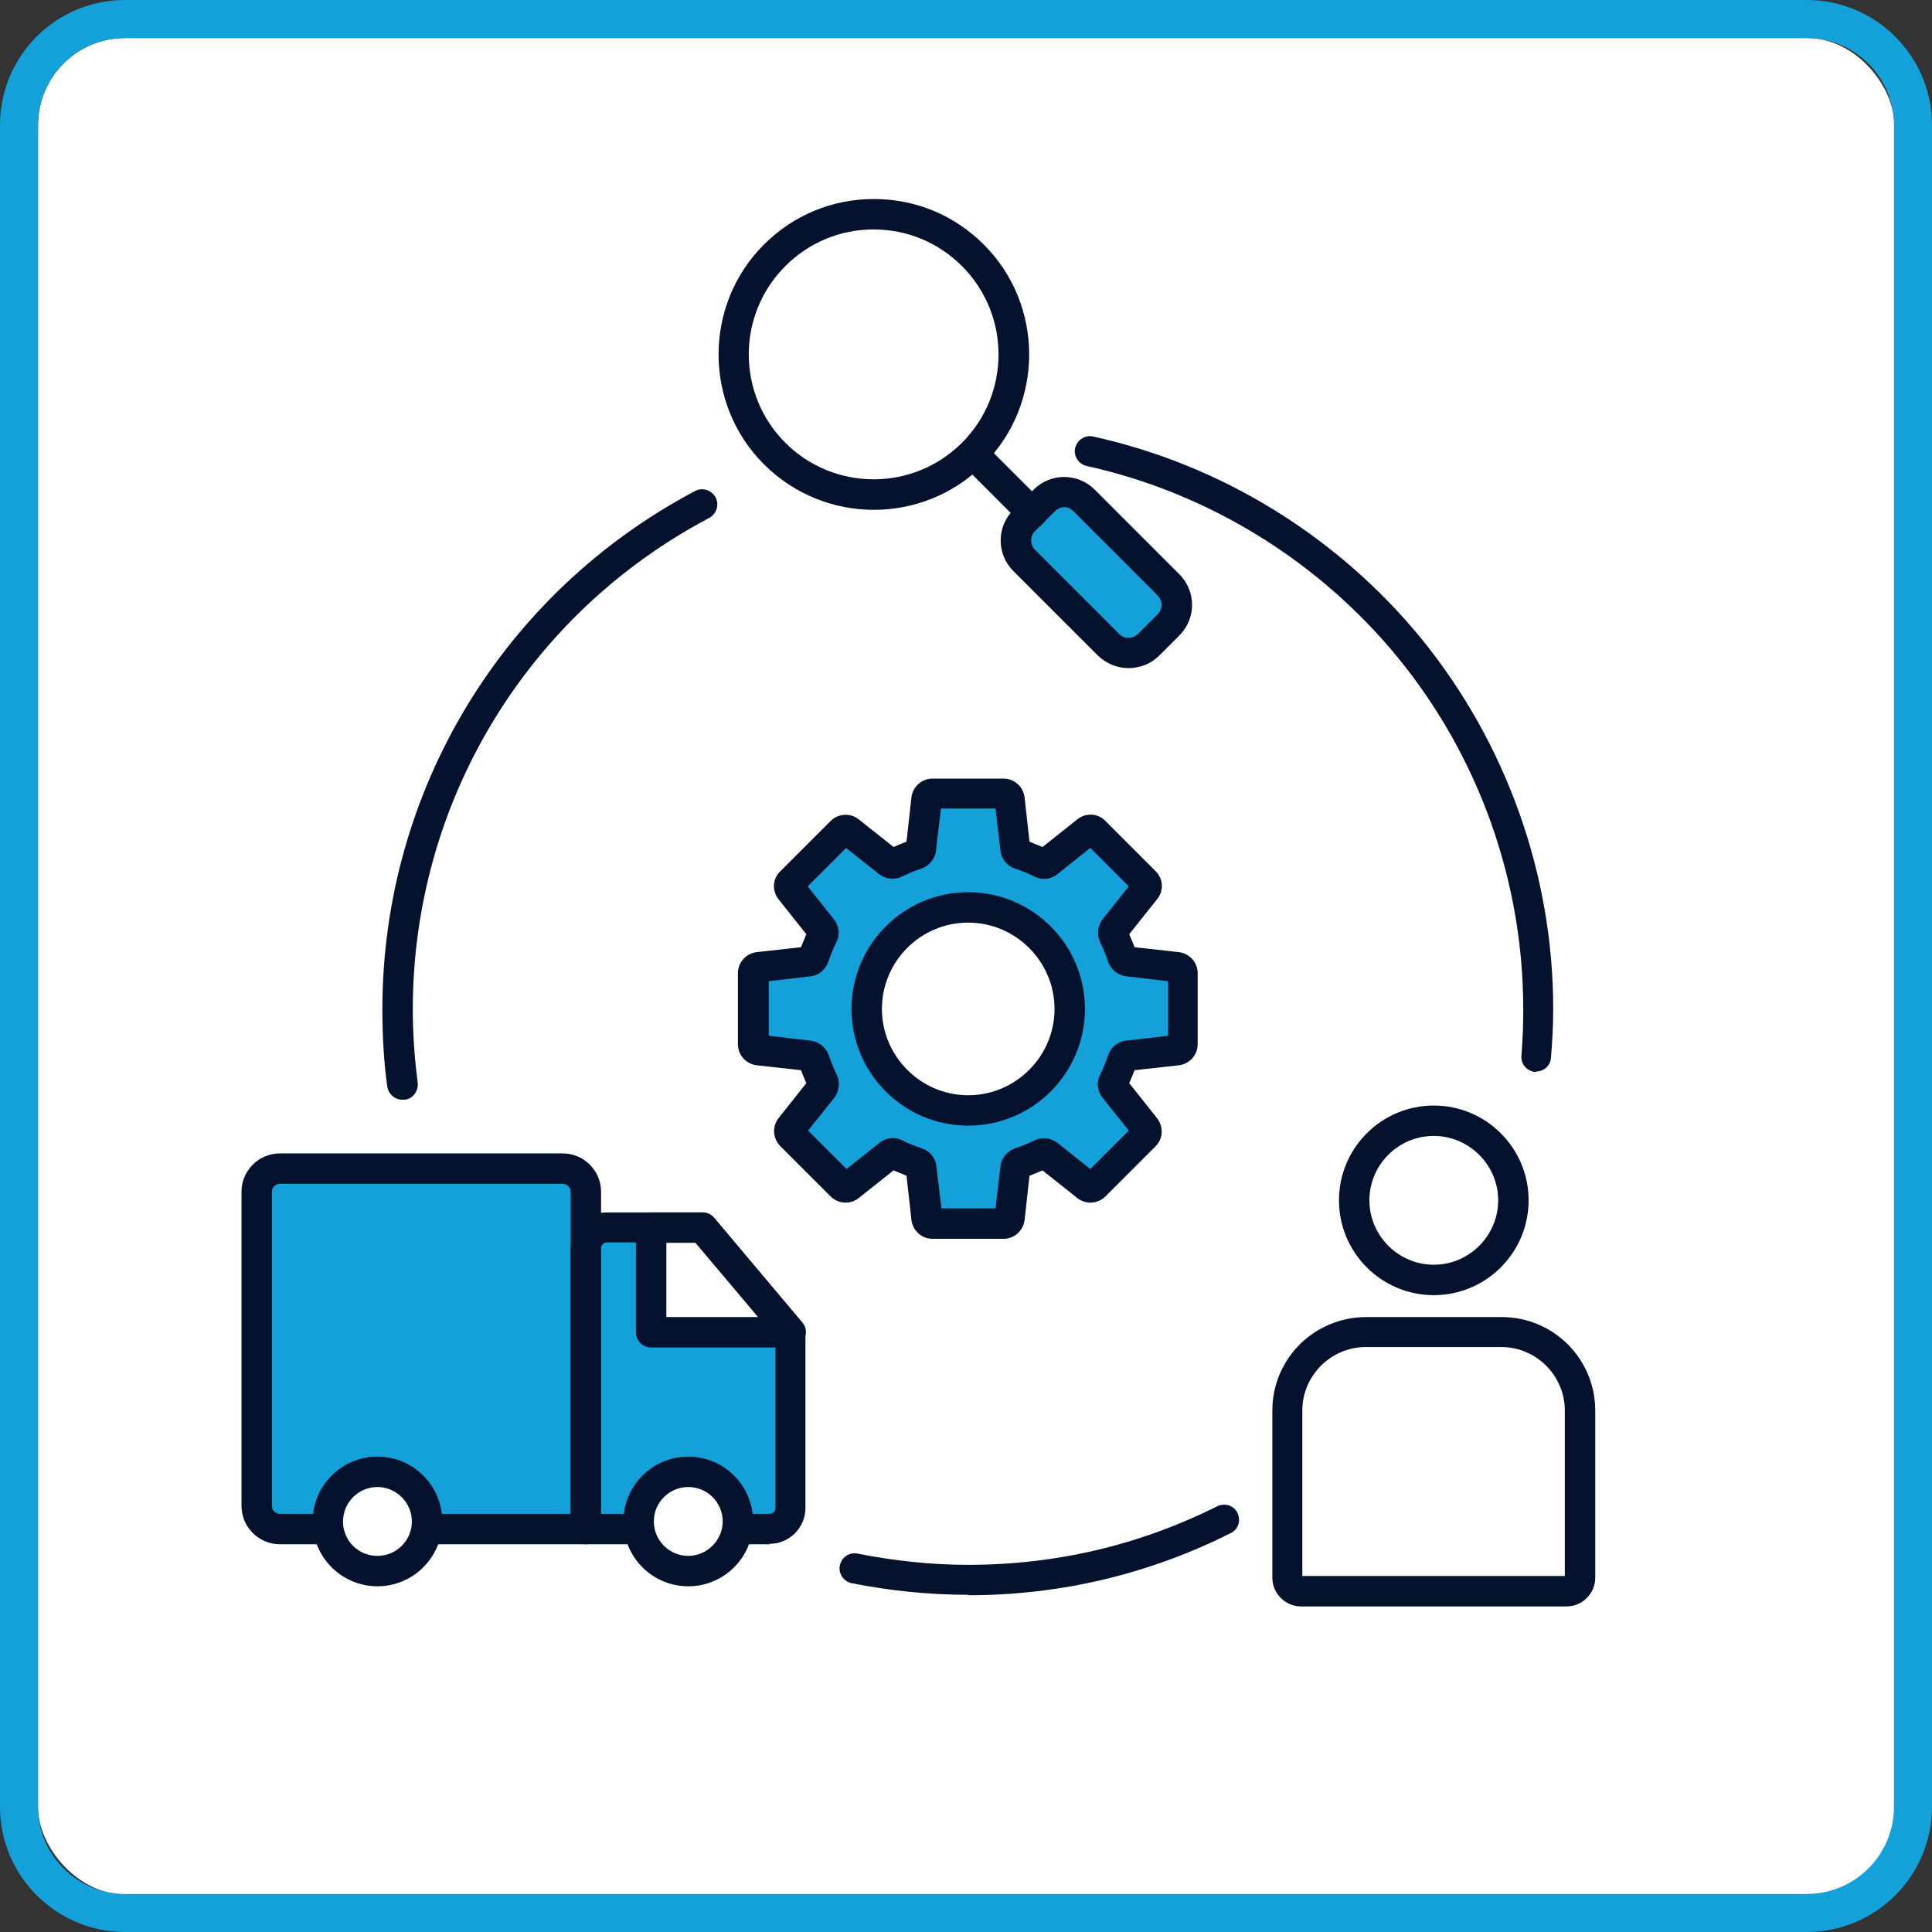
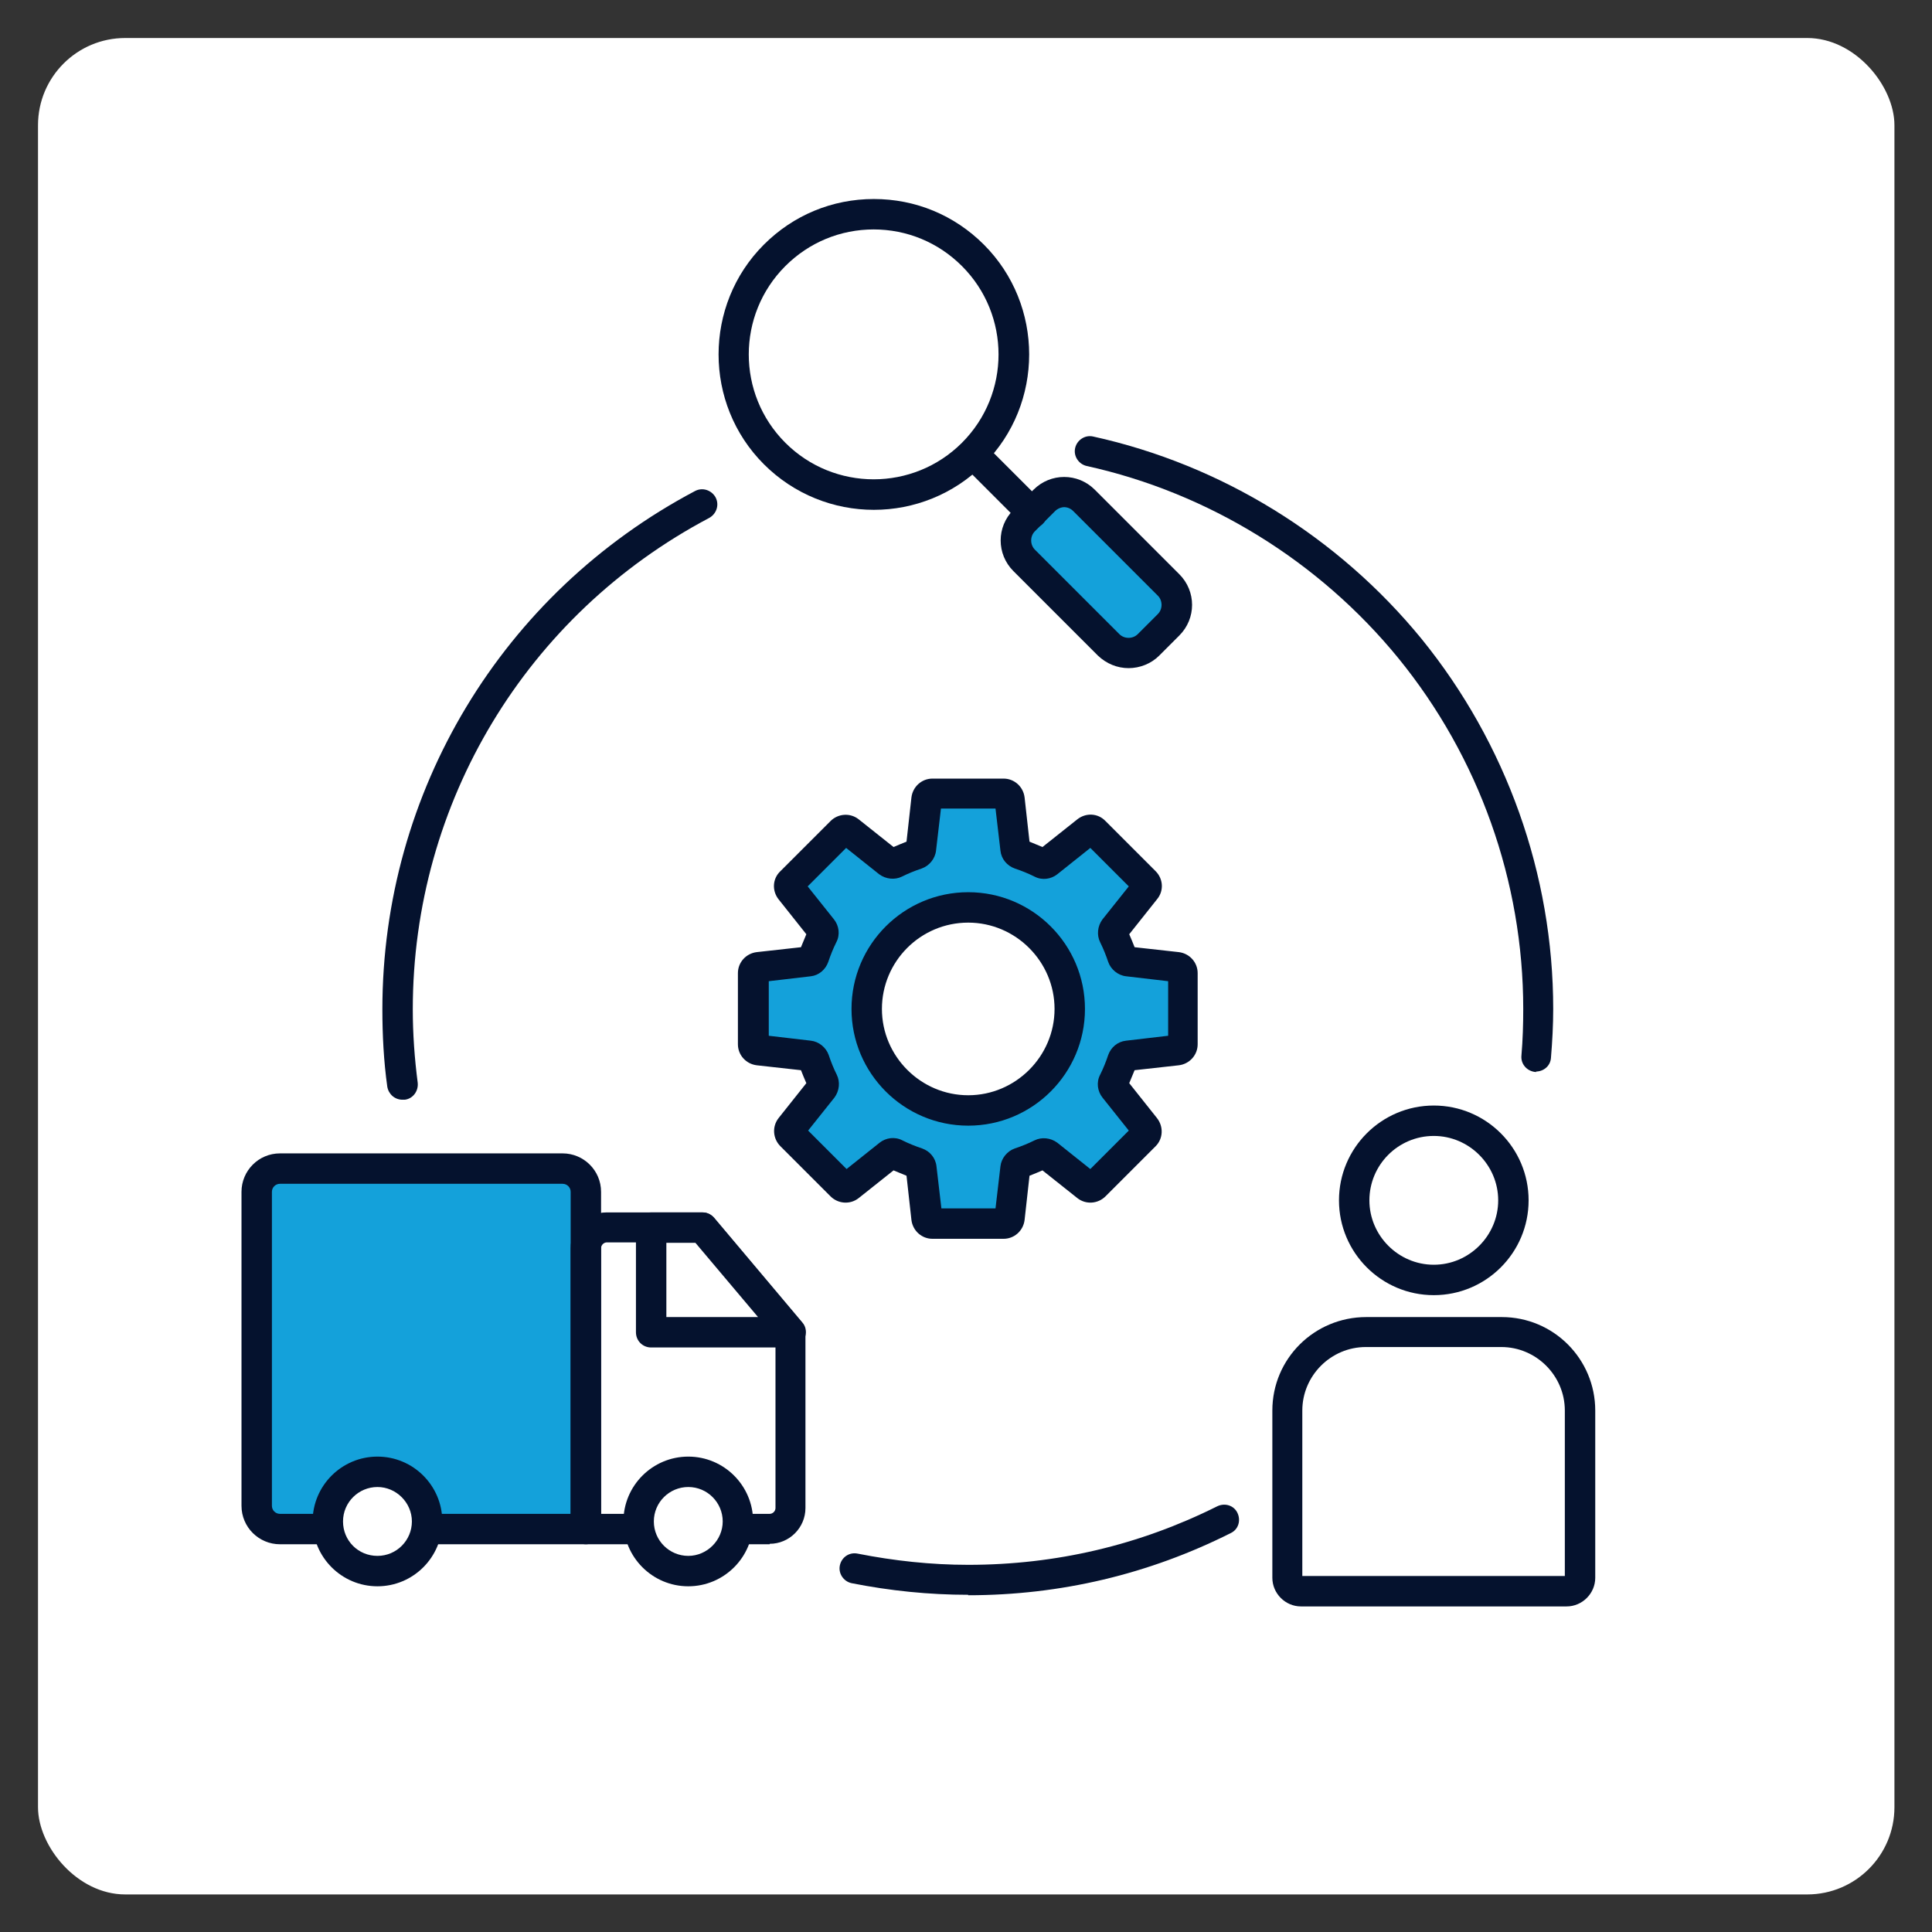
<svg xmlns="http://www.w3.org/2000/svg" id="Layer_1" viewBox="0 0 43.2 43.2">
  <rect x="0" y="0" width="43.2" height="43.2" fill="#333333" stroke="none" />
  <defs>
    <style>.cls-1{fill:#05122e;}.cls-2{fill:#fff;}.cls-3{fill:#14a1da;}</style>
  </defs>
  <rect class="cls-2" x=".85" y=".85" width="41.51" height="41.51" rx="1.95" ry="1.95" />
  <g>
-     <path class="cls-3" d="M40.4,43.2H2.8c-1.54,0-2.8-1.25-2.8-2.8V2.8C0,1.25,1.25,0,2.8,0H40.4c1.54,0,2.8,1.25,2.8,2.8V40.4c0,1.54-1.25,2.8-2.8,2.8ZM2.8,.85C1.72,.85,.85,1.72,.85,2.8V40.4c0,1.07,.87,1.95,1.95,1.95H40.4c1.07,0,1.95-.87,1.95-1.95V2.8c0-1.07-.87-1.95-1.95-1.95H2.8Z" />
    <g>
      <path class="cls-1" d="M9,24.59c-.17,0-.31-.12-.34-.29-.08-.57-.11-1.16-.11-1.73,0-4.87,2.68-9.31,6.99-11.59,.17-.09,.37-.02,.46,.14,.09,.17,.02,.37-.14,.46-4.09,2.16-6.63,6.37-6.63,10.99,0,.55,.04,1.1,.11,1.64,.02,.19-.11,.36-.29,.38-.02,0-.03,0-.04,0Z" />
      <g>
        <g>
          <path class="cls-3" d="M26.33,21.64l-1.12-.13c-.05,0-.1-.04-.11-.09-.06-.17-.12-.33-.2-.49-.02-.05-.02-.1,.02-.14l.7-.88c.04-.05,.04-.13-.01-.18l-1.12-1.12s-.13-.05-.18-.01l-.88,.7s-.1,.04-.14,.02c-.16-.08-.32-.15-.49-.2-.05-.02-.08-.06-.09-.11l-.13-1.12c0-.07-.07-.12-.13-.12h-1.59c-.07,0-.13,.05-.13,.12l-.13,1.12c0,.05-.04,.1-.09,.11-.17,.06-.33,.12-.49,.2-.05,.02-.1,.02-.14-.02l-.88-.7c-.05-.04-.13-.04-.18,.01l-1.12,1.12s-.05,.13-.01,.18l.7,.88s.04,.1,.02,.14c-.08,.16-.15,.32-.2,.49-.02,.05-.06,.08-.11,.09l-1.12,.13c-.07,0-.12,.07-.12,.13v1.59c0,.07,.05,.13,.12,.13l1.12,.13c.05,0,.1,.04,.11,.09,.06,.17,.12,.33,.2,.49,.02,.05,.02,.1-.02,.14l-.7,.88c-.04,.05-.04,.13,.01,.18l1.12,1.12s.13,.05,.18,.01l.88-.7s.1-.04,.14-.02c.16,.08,.32,.15,.49,.2,.05,.02,.08,.06,.09,.11l.13,1.12c0,.07,.07,.12,.13,.12h1.59c.07,0,.13-.05,.13-.12l.13-1.12c0-.05,.04-.1,.09-.11,.17-.06,.33-.12,.49-.2,.05-.02,.1-.02,.14,.02l.88,.7c.05,.04,.13,.04,.18-.01l1.12-1.12s.05-.13,.01-.18l-.7-.88s-.04-.1-.02-.14c.08-.16,.15-.32,.2-.49,.02-.05,.06-.08,.11-.09l1.12-.13c.07,0,.12-.07,.12-.13v-1.59c0-.07-.05-.13-.12-.13Zm-4.68,3.2c-1.25,0-2.27-1.02-2.27-2.27s1.02-2.27,2.27-2.27,2.27,1.02,2.27,2.27-1.02,2.27-2.27,2.27Z" />
          <path class="cls-1" d="M22.44,27.7h-1.59c-.24,0-.44-.18-.47-.42l-.11-.99c-.1-.04-.19-.08-.29-.12l-.78,.62c-.19,.15-.46,.13-.63-.04l-1.12-1.12c-.17-.17-.19-.44-.04-.63l.62-.78c-.04-.09-.08-.19-.12-.29l-.99-.11c-.24-.03-.42-.23-.42-.47v-1.59c0-.24,.18-.44,.42-.47l.99-.11c.04-.1,.08-.19,.12-.29l-.62-.78c-.15-.19-.14-.46,.04-.63l1.12-1.12c.17-.17,.44-.19,.63-.04l.78,.62c.09-.04,.19-.08,.29-.12l.11-.99c.03-.24,.23-.42,.47-.42h1.59c.24,0,.44,.18,.47,.42l.11,.99c.1,.04,.19,.08,.29,.12l.78-.62c.19-.15,.46-.14,.63,.04l1.12,1.12c.17,.17,.19,.44,.03,.63l-.62,.78c.04,.09,.08,.19,.12,.29l.99,.11c.24,.03,.42,.23,.42,.47v1.59c0,.24-.18,.44-.42,.47l-.99,.11c-.04,.1-.08,.19-.12,.29l.62,.78c.15,.19,.14,.46-.03,.63l-1.12,1.12c-.17,.17-.44,.19-.63,.04l-.78-.62c-.09,.04-.19,.08-.29,.12l-.11,.99c-.03,.24-.23,.42-.47,.42Zm-1.4-.68h1.22l.11-.94c.02-.18,.15-.34,.32-.4,.15-.05,.3-.11,.44-.18,.16-.08,.36-.06,.51,.05l.74,.59,.86-.86-.59-.74c-.11-.14-.14-.34-.05-.51,.07-.14,.13-.29,.18-.44,.06-.17,.21-.3,.4-.32l.94-.11v-1.22l-.94-.11c-.18-.02-.34-.15-.4-.32-.05-.15-.11-.3-.18-.44-.08-.16-.06-.36,.05-.51l.59-.74-.86-.86-.74,.59c-.14,.11-.34,.14-.51,.05-.14-.07-.29-.13-.44-.18-.17-.06-.3-.21-.32-.4l-.11-.94h-1.22l-.11,.94c-.02,.18-.15,.34-.32,.4-.15,.05-.3,.11-.44,.18-.16,.08-.36,.06-.51-.05l-.74-.59-.86,.86,.59,.74c.11,.14,.14,.34,.05,.51-.07,.14-.13,.29-.18,.44-.06,.17-.21,.3-.39,.32l-.94,.11v1.22l.94,.11c.18,.02,.34,.15,.4,.32,.05,.15,.11,.3,.18,.44,.08,.16,.06,.36-.05,.51l-.59,.74,.86,.86,.74-.59c.14-.11,.34-.14,.51-.05,.14,.07,.29,.13,.44,.18,.17,.06,.3,.21,.32,.4l.11,.94Zm2.17-.93s0,0,0,0h0Zm1.99-1.75s0,0,0,0c0,0,0,0,0,0Zm1.09-2.37h0Zm-8.17-.97s0,0,0,0h0Zm7.08-.22h0s0,0,0,0Zm.15-1.08s0,0,0,0h0Zm-5.48-.69s0,0,0,0t0,0Zm3.56,0s0,0,0,0c0,0,0,0,0,0Zm-1.78,6.16c-1.44,0-2.61-1.17-2.61-2.61s1.17-2.61,2.61-2.61,2.61,1.17,2.61,2.61-1.17,2.61-2.61,2.61Zm0-4.54c-1.07,0-1.93,.87-1.93,1.93s.87,1.93,1.93,1.93,1.93-.87,1.93-1.93-.87-1.93-1.93-1.93Z" />
        </g>
        <g>
          <path class="cls-1" d="M19.54,11.4c-.89,0-1.78-.34-2.46-1.02-1.35-1.35-1.35-3.56,0-4.91,.66-.66,1.53-1.02,2.46-1.02s1.8,.36,2.46,1.02c1.35,1.35,1.35,3.56,0,4.91-.68,.68-1.57,1.02-2.46,1.02Zm0-6.27c-.75,0-1.45,.29-1.98,.82-1.09,1.09-1.09,2.86,0,3.95,1.09,1.09,2.86,1.09,3.95,0,1.09-1.09,1.09-2.86,0-3.95h0c-.53-.53-1.23-.82-1.98-.82Z" />
          <g>
            <rect class="cls-3" x="23.57" y="10.83" width="1.9" height="3.94" rx=".63" ry=".63" transform="translate(-1.87 21.09) rotate(-45)" />
            <path class="cls-1" d="M25.24,14.94c-.26,0-.5-.1-.69-.28l-1.89-1.89c-.38-.38-.38-.99,0-1.37l.45-.45c.38-.38,.99-.38,1.37,0l1.89,1.89c.38,.38,.38,.99,0,1.37l-.45,.45c-.18,.18-.43,.28-.69,.28Zm-1.44-3.6c-.07,0-.15,.03-.21,.09l-.45,.45c-.11,.11-.11,.3,0,.41l1.89,1.89c.11,.11,.3,.11,.41,0l.45-.45c.11-.11,.11-.3,0-.41l-1.89-1.89c-.06-.06-.13-.09-.21-.09Z" />
          </g>
          <path class="cls-1" d="M23.08,11.81c-.09,0-.17-.03-.24-.1l-1.32-1.32c-.13-.13-.13-.35,0-.48s.35-.13,.48,0l1.32,1.32c.13,.13,.13,.35,0,.48-.07,.07-.15,.1-.24,.1Z" />
        </g>
        <g>
          <g>
            <circle class="cls-2" cx="32.06" cy="26.84" r="1.78" />
            <path class="cls-1" d="M32.06,28.96c-1.17,0-2.12-.95-2.12-2.12s.95-2.12,2.12-2.12,2.12,.95,2.12,2.12-.95,2.12-2.12,2.12Zm0-3.56c-.8,0-1.44,.65-1.44,1.44s.65,1.44,1.44,1.44,1.44-.65,1.44-1.44-.65-1.44-1.44-1.44Z" />
          </g>
          <g>
            <path class="cls-2" d="M30.55,29.79h3.03c.97,0,1.76,.79,1.76,1.76v3.74c0,.16-.13,.3-.3,.3h-5.94c-.16,0-.3-.13-.3-.3v-3.74c0-.97,.79-1.76,1.76-1.76Z" />
            <path class="cls-1" d="M35.03,35.92h-5.94c-.35,0-.64-.29-.64-.64v-3.74c0-1.16,.94-2.09,2.1-2.09h3.03c1.16,0,2.09,.94,2.09,2.09v3.74c0,.35-.29,.64-.64,.64Zm-5.9-.68h5.86v-3.7c0-.78-.64-1.42-1.42-1.42h-3.03c-.78,0-1.42,.64-1.42,1.42v3.7Z" />
          </g>
        </g>
        <g>
          <g>
            <path class="cls-3" d="M6.27,26.13h6.32c.29,0,.52,.23,.52,.52v7.54H6.27c-.29,0-.52-.23-.52-.52v-7.02c0-.29,.23-.52,.52-.52Z" />
            <path class="cls-1" d="M13.1,34.53H6.26c-.47,0-.86-.38-.86-.86v-7.02c0-.47,.38-.86,.86-.86h6.32c.47,0,.86,.38,.86,.86v7.54c0,.19-.15,.34-.34,.34Zm-6.84-8.06c-.1,0-.18,.08-.18,.18v7.02c0,.1,.08,.18,.18,.18h6.5v-7.2c0-.1-.08-.18-.18-.18H6.26Z" />
          </g>
          <g>
-             <path class="cls-3" d="M15.71,27.45h-2.14c-.26,0-.47,.21-.47,.47v6.28h4.11c.26,0,.47-.21,.47-.47v-3.93l-1.97-2.34Z" />
            <path class="cls-1" d="M17.21,34.53h-4.11c-.19,0-.34-.15-.34-.34v-6.28c0-.44,.36-.8,.8-.8h2.14c.1,0,.19,.04,.26,.12l1.97,2.34c.05,.06,.08,.14,.08,.22v3.93c0,.44-.36,.8-.8,.8Zm-3.78-.68h3.78c.07,0,.13-.06,.13-.13v-3.81l-1.79-2.13h-1.98c-.07,0-.13,.06-.13,.13v5.94Z" />
          </g>
          <g>
            <polygon class="cls-2" points="17.68 29.79 14.56 29.79 14.56 27.45 15.71 27.45 17.68 29.79" />
            <path class="cls-1" d="M17.68,30.13h-3.12c-.19,0-.34-.15-.34-.34v-2.34c0-.19,.15-.34,.34-.34h1.15c.1,0,.19,.04,.26,.12l1.97,2.34c.09,.1,.1,.24,.05,.36s-.18,.2-.31,.2Zm-2.78-.68h2.05l-1.4-1.66h-.65v1.66Z" />
          </g>
          <g>
            <circle class="cls-2" cx="15.39" cy="34.02" r="1.11" />
            <path class="cls-1" d="M15.39,35.47c-.8,0-1.45-.65-1.45-1.45s.65-1.45,1.45-1.45,1.45,.65,1.45,1.45-.65,1.45-1.45,1.45Zm0-2.22c-.42,0-.77,.34-.77,.77s.35,.77,.77,.77,.77-.35,.77-.77-.34-.77-.77-.77Z" />
          </g>
          <g>
            <circle class="cls-2" cx="8.44" cy="34.02" r="1.11" />
            <path class="cls-1" d="M8.44,35.47c-.8,0-1.45-.65-1.45-1.45s.65-1.45,1.45-1.45,1.45,.65,1.45,1.45-.65,1.45-1.45,1.45Zm0-2.22c-.42,0-.77,.34-.77,.77s.34,.77,.77,.77,.77-.35,.77-.77-.35-.77-.77-.77Z" />
          </g>
        </g>
        <path class="cls-1" d="M21.65,35.66c-.88,0-1.75-.09-2.61-.26-.18-.04-.3-.22-.26-.4,.04-.18,.21-.3,.4-.26,.81,.16,1.64,.25,2.47,.25,1.96,0,3.83-.44,5.57-1.31,.17-.08,.37-.02,.45,.15,.08,.17,.02,.37-.15,.45-1.83,.92-3.81,1.39-5.87,1.39Z" />
        <path class="cls-1" d="M34.36,23.97s-.02,0-.03,0c-.19-.02-.33-.18-.31-.37,.03-.35,.04-.7,.04-1.04,0-2.85-.99-5.63-2.79-7.84-1.77-2.17-4.25-3.7-6.97-4.3-.18-.04-.3-.22-.26-.4,.04-.18,.22-.3,.4-.26,2.87,.63,5.48,2.24,7.35,4.53,1.89,2.33,2.94,5.26,2.94,8.27,0,.36-.02,.73-.05,1.09-.01,.18-.16,.31-.34,.31Z" />
      </g>
    </g>
  </g>
</svg>